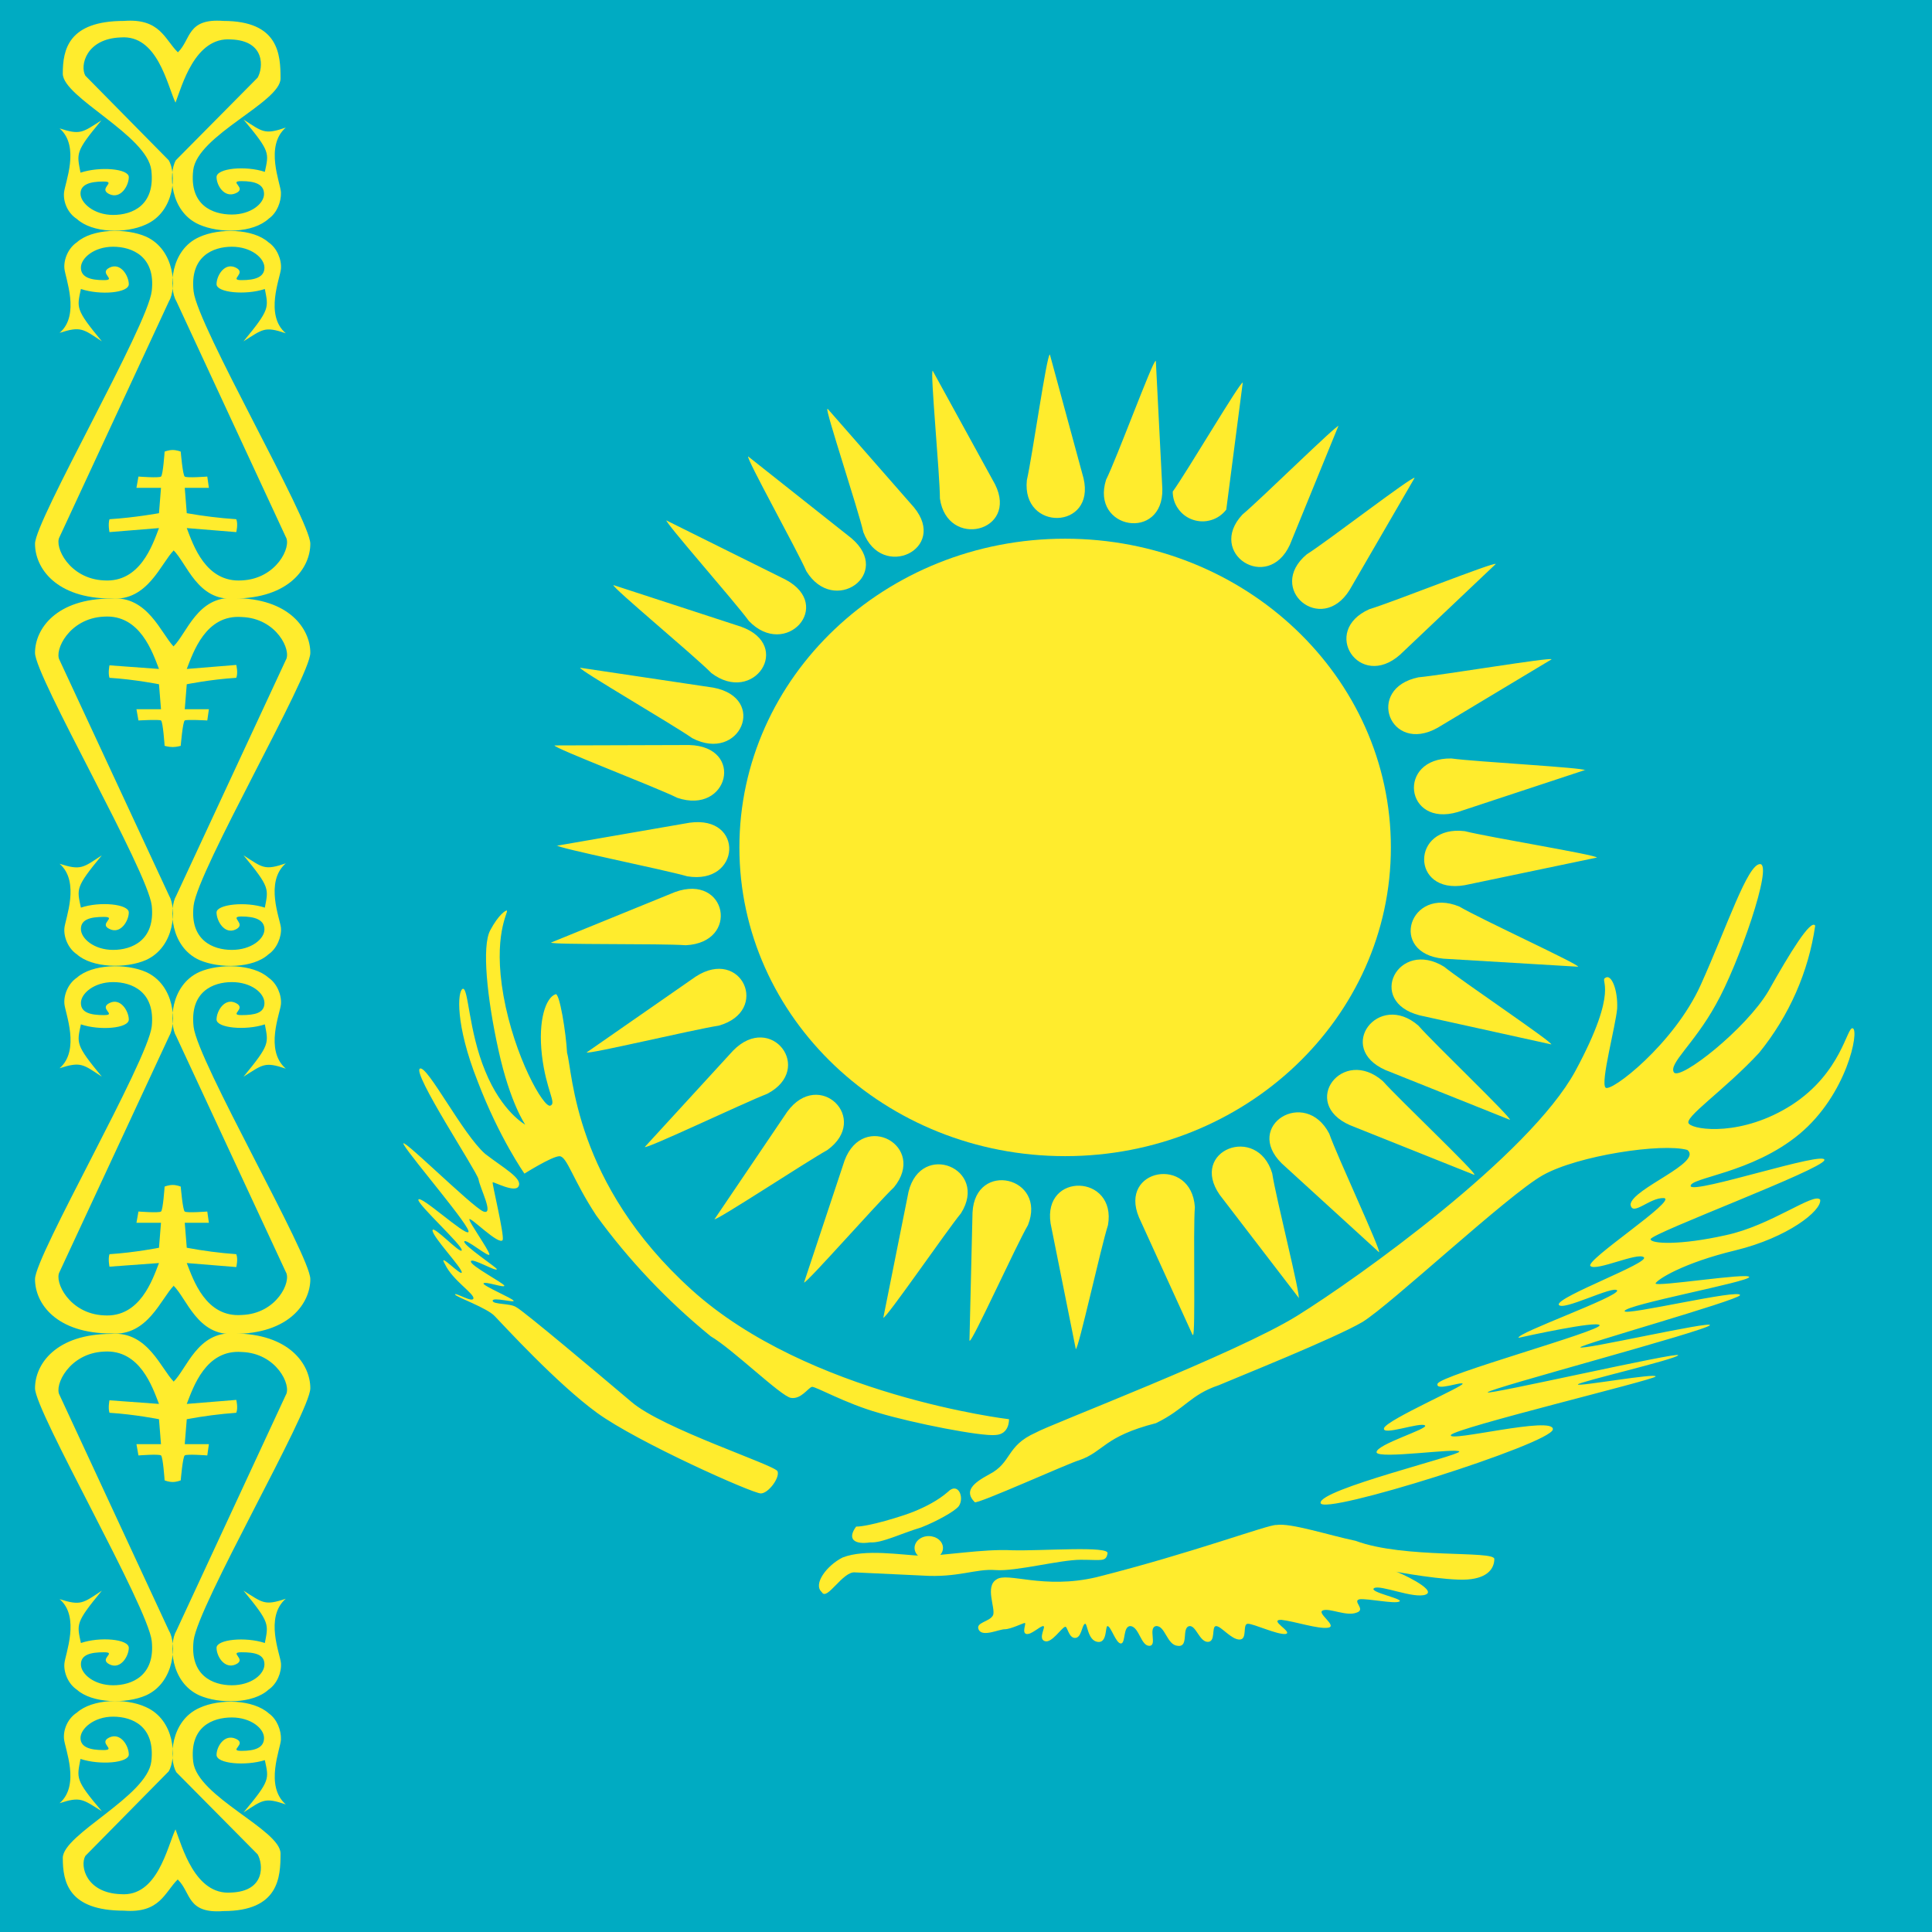
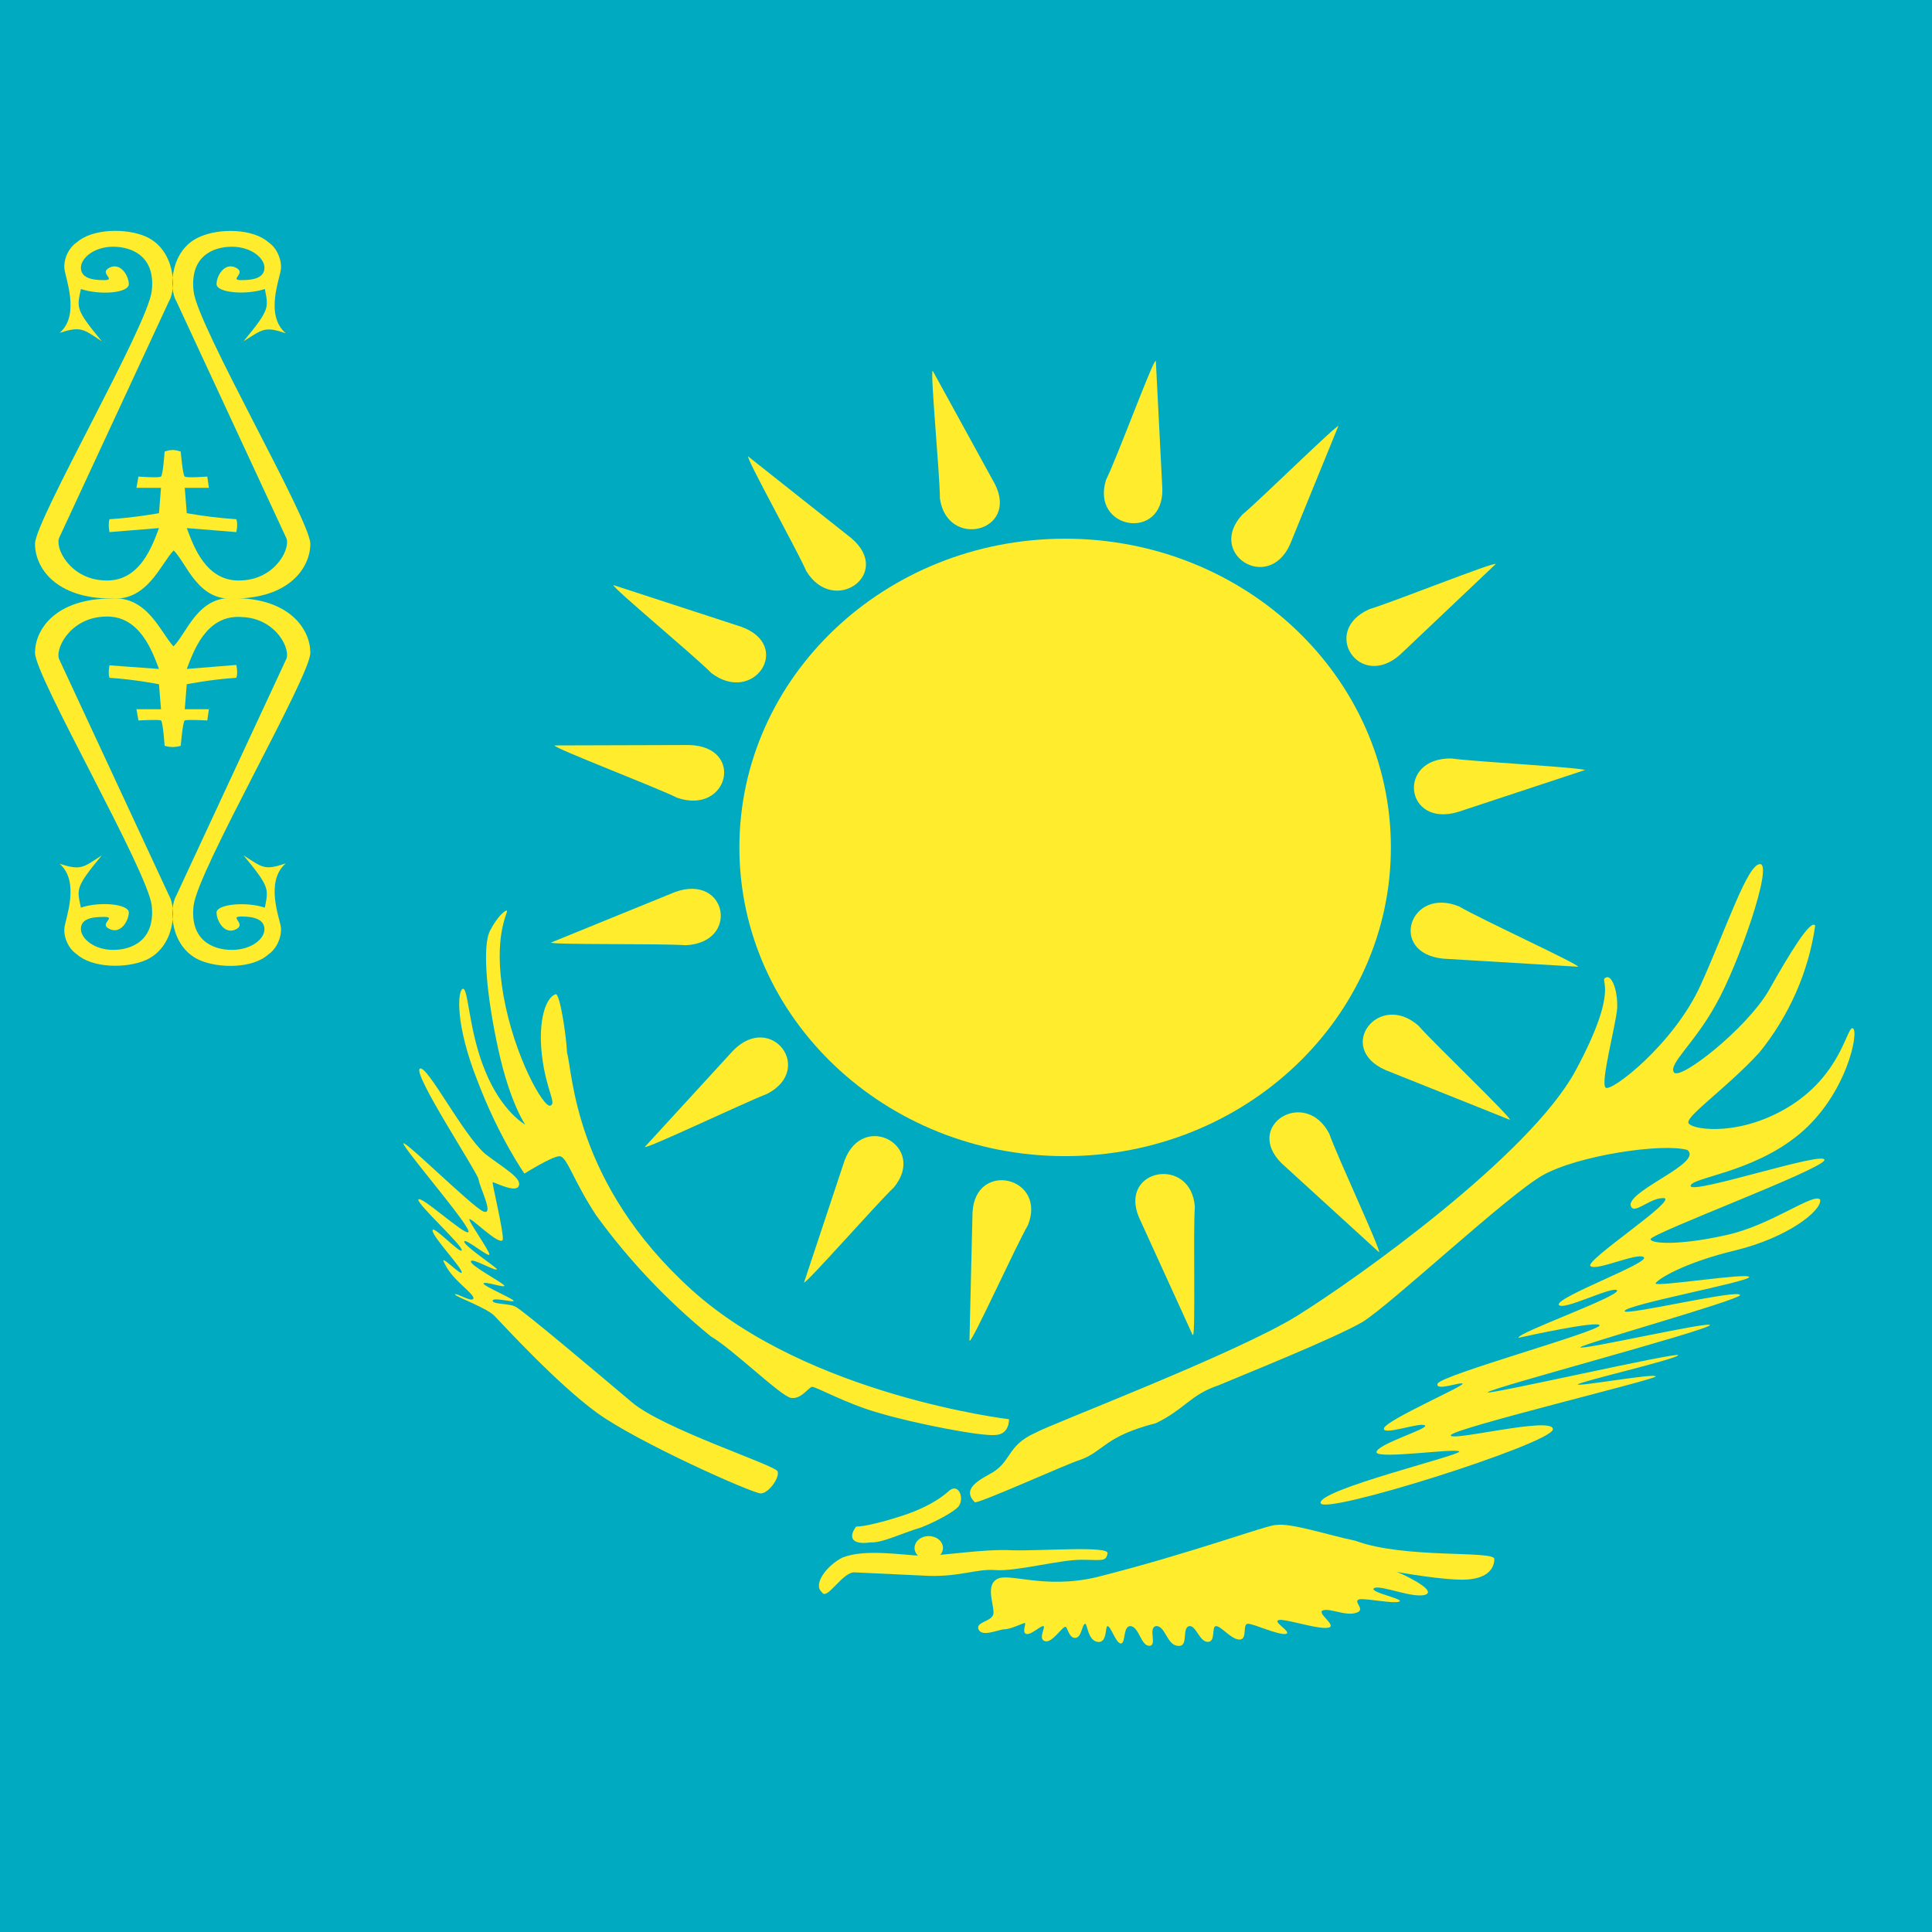
<svg xmlns="http://www.w3.org/2000/svg" width="24" height="24" viewBox="0 0 24 24" fill="none">
-   <path fill-rule="evenodd" clip-rule="evenodd" d="M0 0H24V24H0V0Z" fill="#00ABC2" />
-   <path fill-rule="evenodd" clip-rule="evenodd" d="M2.21 23.35C2.375 23.51 2.32 23.775 2.775 23.74C3.465 23.74 3.485 23.32 3.485 23.025C3.485 22.73 2.45 22.32 2.4 21.885C2.35 21.45 2.64 21.335 2.88 21.335C3.115 21.335 3.28 21.47 3.28 21.59C3.28 21.71 3.17 21.75 3 21.75C2.83 21.75 3.075 21.665 2.93 21.6C2.785 21.535 2.69 21.7 2.69 21.8C2.69 21.91 3.05 21.94 3.29 21.865C3.34 22.1 3.36 22.115 3.025 22.515C3.265 22.36 3.285 22.325 3.55 22.415C3.285 22.185 3.485 21.725 3.49 21.61C3.495 21.495 3.44 21.355 3.34 21.285C3.145 21.11 2.73 21.1 2.48 21.215C2.115 21.375 2.095 21.855 2.19 22.015L3.2 23.035C3.27 23.155 3.3 23.495 2.87 23.51C2.42 23.545 2.26 22.93 2.18 22.725C2.075 22.95 1.955 23.565 1.5 23.53C1.07 23.515 0.99 23.18 1.06 23.055L2.095 22.005C2.195 21.845 2.175 21.365 1.81 21.205C1.56 21.09 1.145 21.105 0.955 21.275C0.845 21.345 0.785 21.48 0.795 21.6C0.805 21.72 1 22.175 0.74 22.4C1 22.315 1.025 22.35 1.265 22.5C0.93 22.105 0.955 22.09 1 21.85C1.24 21.93 1.6 21.9 1.6 21.795C1.6 21.69 1.5 21.515 1.355 21.585C1.215 21.655 1.455 21.74 1.285 21.74C1.12 21.74 1 21.705 1 21.59C1 21.475 1.165 21.325 1.405 21.325C1.645 21.325 1.93 21.445 1.88 21.88C1.83 22.315 0.78 22.785 0.78 23.08C0.78 23.38 0.85 23.735 1.54 23.735C1.99 23.77 2.045 23.505 2.21 23.345V23.35Z" fill="#FFEC2D" />
-   <path fill-rule="evenodd" clip-rule="evenodd" d="M2.155 17.165C2.32 17.005 2.455 16.535 2.905 16.565C3.595 16.565 3.855 16.95 3.855 17.245C3.855 17.54 2.455 19.945 2.405 20.38C2.355 20.815 2.645 20.935 2.88 20.935C3.12 20.935 3.285 20.8 3.285 20.675C3.285 20.55 3.165 20.525 3 20.525C2.835 20.525 3.07 20.61 2.93 20.675C2.79 20.74 2.69 20.575 2.69 20.47C2.69 20.365 3.05 20.33 3.29 20.41C3.335 20.175 3.355 20.16 3.025 19.76C3.265 19.91 3.285 19.95 3.55 19.86C3.285 20.09 3.48 20.545 3.49 20.66C3.5 20.775 3.44 20.92 3.335 20.99C3.145 21.165 2.725 21.17 2.475 21.06C2.115 20.895 2.095 20.42 2.19 20.26L3.55 17.33C3.625 17.21 3.435 16.81 3.005 16.795C2.555 16.76 2.4 17.235 2.32 17.44L2.935 17.39C2.935 17.39 2.96 17.49 2.935 17.55C2.729 17.565 2.523 17.592 2.32 17.63L2.295 17.94H2.595L2.575 18.08C2.575 18.08 2.32 18.06 2.295 18.08C2.27 18.095 2.245 18.39 2.245 18.39C2.245 18.39 2.195 18.41 2.145 18.41C2.095 18.41 2.045 18.39 2.045 18.39C2.045 18.39 2.025 18.095 2 18.08C1.975 18.06 1.72 18.08 1.72 18.08L1.695 17.94H2L1.975 17.63C1.975 17.63 1.675 17.57 1.36 17.55C1.34 17.49 1.36 17.395 1.36 17.395L1.975 17.44C1.895 17.235 1.74 16.76 1.29 16.79C0.86 16.81 0.67 17.21 0.74 17.33L2.1 20.26C2.195 20.415 2.175 20.895 1.815 21.06C1.565 21.17 1.145 21.16 0.955 20.99C0.85 20.92 0.79 20.78 0.8 20.665C0.81 20.55 1 20.085 0.74 19.865C1.005 19.95 1.03 19.915 1.265 19.76C0.935 20.16 0.955 20.175 1.005 20.41C1.24 20.33 1.6 20.36 1.6 20.47C1.6 20.57 1.5 20.745 1.36 20.675C1.22 20.605 1.46 20.525 1.29 20.525C1.125 20.525 1.005 20.555 1.005 20.675C1.005 20.795 1.17 20.935 1.405 20.935C1.64 20.935 1.93 20.815 1.885 20.385C1.835 19.95 0.435 17.535 0.435 17.245C0.435 16.945 0.695 16.57 1.385 16.57C1.835 16.535 2 17.005 2.16 17.165H2.155Z" fill="#FFEC2D" />
-   <path fill-rule="evenodd" clip-rule="evenodd" d="M2.155 15.97C2.32 16.13 2.455 16.6 2.905 16.57C3.595 16.57 3.855 16.185 3.855 15.89C3.855 15.595 2.455 13.19 2.405 12.755C2.355 12.32 2.645 12.2 2.88 12.2C3.12 12.2 3.285 12.335 3.285 12.46C3.285 12.585 3.165 12.61 3 12.61C2.835 12.61 3.07 12.53 2.93 12.46C2.79 12.39 2.69 12.56 2.69 12.665C2.69 12.77 3.05 12.805 3.29 12.725C3.335 12.96 3.355 12.975 3.025 13.375C3.265 13.225 3.285 13.185 3.55 13.275C3.285 13.045 3.48 12.59 3.49 12.475C3.5 12.36 3.44 12.215 3.335 12.145C3.145 11.975 2.725 11.965 2.475 12.075C2.115 12.24 2.095 12.715 2.19 12.875L3.55 15.8C3.625 15.92 3.435 16.32 3.005 16.335C2.555 16.37 2.4 15.895 2.32 15.69L2.935 15.74C2.935 15.74 2.96 15.64 2.935 15.58C2.729 15.565 2.523 15.538 2.32 15.5L2.295 15.19H2.595L2.575 15.05C2.575 15.05 2.32 15.07 2.295 15.05C2.27 15.035 2.245 14.74 2.245 14.74C2.245 14.74 2.195 14.72 2.145 14.72C2.095 14.72 2.045 14.74 2.045 14.74C2.045 14.74 2.025 15.035 2 15.05C1.975 15.07 1.72 15.05 1.72 15.05L1.695 15.19H2L1.975 15.5C1.975 15.5 1.675 15.56 1.36 15.58C1.34 15.64 1.36 15.735 1.36 15.735L1.975 15.69C1.895 15.895 1.74 16.37 1.29 16.34C0.86 16.32 0.67 15.92 0.74 15.8L2.1 12.875C2.195 12.715 2.175 12.24 1.815 12.075C1.565 11.965 1.145 11.975 0.955 12.145C0.85 12.215 0.79 12.355 0.8 12.47C0.81 12.585 1 13.045 0.74 13.27C1.005 13.185 1.03 13.22 1.265 13.375C0.935 12.975 0.955 12.96 1.005 12.725C1.24 12.805 1.6 12.775 1.6 12.665C1.6 12.565 1.5 12.39 1.36 12.46C1.22 12.53 1.46 12.61 1.29 12.61C1.125 12.61 1.005 12.58 1.005 12.46C1.005 12.34 1.17 12.2 1.405 12.2C1.64 12.2 1.93 12.32 1.885 12.75C1.835 13.185 0.435 15.6 0.435 15.89C0.435 16.19 0.695 16.565 1.385 16.565C1.835 16.6 2 16.13 2.16 15.97H2.155Z" fill="#FFEC2D" />
+   <path fill-rule="evenodd" clip-rule="evenodd" d="M0 0H24V24H0V0" fill="#00ABC2" />
  <path fill-rule="evenodd" clip-rule="evenodd" d="M2.155 8.03C2.32 7.87 2.455 7.4 2.905 7.43C3.595 7.43 3.855 7.815 3.855 8.11C3.855 8.405 2.455 10.81 2.405 11.25C2.355 11.68 2.645 11.8 2.88 11.8C3.12 11.8 3.285 11.665 3.285 11.545C3.285 11.425 3.165 11.385 3 11.385C2.835 11.385 3.07 11.475 2.93 11.545C2.79 11.615 2.69 11.44 2.69 11.335C2.69 11.235 3.05 11.195 3.29 11.275C3.335 11.04 3.355 11.025 3.025 10.625C3.265 10.78 3.285 10.815 3.55 10.725C3.285 10.955 3.48 11.415 3.49 11.525C3.5 11.635 3.44 11.785 3.335 11.855C3.145 12.03 2.725 12.035 2.475 11.925C2.115 11.76 2.095 11.285 2.19 11.125L3.55 8.2C3.625 8.08 3.435 7.68 3.005 7.665C2.555 7.63 2.4 8.105 2.32 8.31L2.935 8.26C2.935 8.26 2.96 8.36 2.935 8.42C2.615 8.44 2.32 8.5 2.32 8.5L2.295 8.81H2.595L2.575 8.95C2.575 8.95 2.32 8.935 2.295 8.95C2.27 8.965 2.245 9.265 2.245 9.265C2.245 9.265 2.195 9.28 2.145 9.28C2.095 9.28 2.045 9.265 2.045 9.265C2.045 9.265 2.025 8.965 2 8.95C1.975 8.935 1.72 8.95 1.72 8.95L1.695 8.81H2L1.975 8.5C1.975 8.5 1.675 8.44 1.36 8.42C1.34 8.36 1.36 8.265 1.36 8.265L1.975 8.31C1.895 8.105 1.74 7.63 1.29 7.66C0.86 7.68 0.67 8.08 0.74 8.2L2.1 11.125C2.195 11.285 2.175 11.76 1.815 11.925C1.565 12.035 1.145 12.025 0.955 11.855C0.85 11.785 0.79 11.645 0.8 11.53C0.81 11.415 1 10.955 0.74 10.73C1.005 10.815 1.03 10.78 1.265 10.625C0.935 11.025 0.955 11.04 1.005 11.275C1.24 11.195 1.6 11.23 1.6 11.335C1.6 11.435 1.5 11.61 1.36 11.54C1.22 11.475 1.46 11.39 1.29 11.39C1.125 11.39 1.005 11.42 1.005 11.54C1.005 11.66 1.17 11.8 1.405 11.8C1.64 11.8 1.93 11.68 1.885 11.25C1.835 10.815 0.435 8.405 0.435 8.11C0.435 7.815 0.695 7.435 1.385 7.435C1.835 7.4 2 7.87 2.16 8.035L2.155 8.03Z" fill="#FFEC2D" />
  <path fill-rule="evenodd" clip-rule="evenodd" d="M2.155 6.835C2.32 6.995 2.455 7.47 2.905 7.435C3.595 7.435 3.855 7.05 3.855 6.755C3.855 6.46 2.455 4.055 2.405 3.62C2.355 3.185 2.645 3.065 2.88 3.065C3.12 3.065 3.285 3.205 3.285 3.325C3.285 3.445 3.165 3.48 3 3.48C2.835 3.48 3.07 3.395 2.93 3.325C2.79 3.255 2.69 3.425 2.69 3.53C2.69 3.635 3.05 3.67 3.29 3.59C3.335 3.825 3.355 3.84 3.025 4.24C3.265 4.09 3.285 4.05 3.55 4.14C3.285 3.915 3.48 3.455 3.49 3.34C3.5 3.225 3.44 3.08 3.335 3.01C3.145 2.84 2.725 2.83 2.475 2.945C2.115 3.105 2.095 3.585 2.19 3.74L3.55 6.67C3.625 6.79 3.435 7.19 3.005 7.21C2.555 7.24 2.4 6.77 2.32 6.56L2.935 6.61C2.935 6.61 2.96 6.51 2.935 6.45C2.729 6.436 2.523 6.411 2.32 6.375L2.295 6.06H2.595L2.575 5.92C2.575 5.92 2.32 5.94 2.295 5.92C2.27 5.905 2.245 5.61 2.245 5.61C2.245 5.61 2.195 5.59 2.145 5.59C2.095 5.59 2.045 5.61 2.045 5.61C2.045 5.61 2.025 5.905 2 5.92C1.975 5.94 1.72 5.92 1.72 5.92L1.695 6.06H2L1.975 6.375C1.975 6.375 1.675 6.43 1.36 6.45C1.34 6.515 1.36 6.61 1.36 6.61L1.975 6.56C1.895 6.77 1.74 7.24 1.29 7.21C0.86 7.19 0.67 6.79 0.74 6.67L2.1 3.74C2.195 3.585 2.175 3.105 1.815 2.94C1.565 2.83 1.145 2.84 0.955 3.01C0.85 3.08 0.79 3.22 0.8 3.335C0.81 3.45 1 3.915 0.74 4.135C1.005 4.05 1.03 4.085 1.265 4.24C0.935 3.84 0.955 3.825 1.005 3.59C1.245 3.67 1.6 3.64 1.6 3.53C1.6 3.43 1.5 3.255 1.36 3.325C1.22 3.395 1.46 3.48 1.29 3.48C1.125 3.48 1.005 3.445 1.005 3.325C1.005 3.205 1.17 3.065 1.405 3.065C1.64 3.065 1.935 3.185 1.885 3.615C1.835 4.05 0.435 6.465 0.435 6.755C0.435 7.055 0.695 7.435 1.385 7.435C1.835 7.47 2 6.995 2.16 6.835H2.155Z" fill="#FFEC2D" />
-   <path fill-rule="evenodd" clip-rule="evenodd" d="M2.21 0.65C2.375 0.49 2.32 0.225 2.775 0.26C3.465 0.26 3.485 0.68 3.485 0.975C3.485 1.27 2.45 1.68 2.4 2.115C2.35 2.55 2.64 2.665 2.88 2.665C3.115 2.665 3.28 2.53 3.28 2.41C3.28 2.29 3.17 2.25 3 2.25C2.83 2.25 3.075 2.335 2.93 2.4C2.785 2.465 2.69 2.3 2.69 2.2C2.69 2.09 3.05 2.055 3.29 2.135C3.34 1.9 3.36 1.885 3.025 1.485C3.265 1.64 3.285 1.675 3.55 1.585C3.285 1.815 3.485 2.275 3.49 2.39C3.495 2.505 3.44 2.645 3.34 2.715C3.14 2.9 2.725 2.9 2.475 2.79C2.11 2.63 2.09 2.15 2.185 1.99L3.2 0.965C3.27 0.845 3.3 0.505 2.87 0.49C2.42 0.455 2.26 1.07 2.18 1.275C2.075 1.05 1.955 0.43 1.5 0.465C1.07 0.48 0.99 0.815 1.06 0.94L2.095 1.99C2.195 2.15 2.175 2.63 1.81 2.79C1.56 2.905 1.145 2.895 0.955 2.72C0.845 2.65 0.785 2.515 0.795 2.395C0.805 2.275 1 1.82 0.74 1.595C1 1.68 1.025 1.645 1.26 1.495C0.93 1.89 0.955 1.905 1 2.145C1.24 2.065 1.6 2.095 1.6 2.2C1.6 2.305 1.5 2.48 1.355 2.41C1.215 2.34 1.455 2.255 1.285 2.255C1.12 2.255 1 2.29 1 2.405C1 2.52 1.165 2.67 1.405 2.67C1.645 2.67 1.93 2.55 1.88 2.115C1.83 1.68 0.78 1.21 0.78 0.915C0.78 0.615 0.85 0.26 1.54 0.26C1.99 0.225 2.045 0.49 2.21 0.65Z" fill="#FFEC2D" />
  <path d="M17.278 10.527C17.278 8.409 15.466 6.692 13.231 6.692C10.996 6.692 9.185 8.409 9.185 10.527C9.185 12.645 10.996 14.362 13.231 14.362C15.466 14.362 17.278 12.645 17.278 10.527Z" fill="#FFEC2D" />
-   <path fill-rule="evenodd" clip-rule="evenodd" d="M13.041 4.405C13.003 4.405 12.822 5.679 12.756 5.965C12.689 6.606 13.612 6.583 13.46 5.941L13.041 4.4V4.405ZM13.364 16.759C13.398 16.759 13.674 15.499 13.764 15.218C13.873 14.586 12.951 14.553 13.051 15.199L13.364 16.759ZM6.916 10.501C6.916 10.534 8.243 10.801 8.538 10.886C9.204 10.996 9.251 10.125 8.566 10.22L6.916 10.506V10.501ZM19.837 10.653C19.837 10.62 18.495 10.401 18.196 10.325C17.525 10.244 17.521 11.115 18.196 10.996L19.837 10.653ZM8.276 6.459C8.253 6.483 9.127 7.472 9.303 7.714C9.76 8.19 10.364 7.524 9.76 7.201L8.276 6.464V6.459ZM18.315 14.591C18.339 14.567 17.378 13.654 17.178 13.43C16.679 12.993 16.142 13.701 16.769 13.977L18.315 14.595V14.591ZM10.278 5.08C10.25 5.094 10.659 6.321 10.725 6.611C10.954 7.215 11.781 6.82 11.353 6.302L10.283 5.08H10.278ZM16.132 16.131C16.165 16.117 15.847 14.867 15.804 14.576C15.618 13.958 14.767 14.291 15.152 14.843L16.137 16.127L16.132 16.131ZM17.573 5.936C17.544 5.912 16.489 6.725 16.232 6.887C15.723 7.315 16.413 7.895 16.765 7.329L17.573 5.936ZM8.871 15.147C8.894 15.171 10.012 14.434 10.278 14.286C10.816 13.896 10.174 13.269 9.779 13.811L8.875 15.147H8.871ZM7.206 8.295C7.192 8.323 8.348 8.994 8.6 9.17C9.194 9.479 9.541 8.67 8.861 8.542L7.206 8.295ZM19.271 12.974C19.285 12.945 18.177 12.199 17.939 12.009C17.369 11.657 16.964 12.441 17.635 12.613L19.271 12.974ZM15.438 4.752C15.405 4.742 14.743 5.865 14.568 6.107C14.568 6.185 14.592 6.26 14.638 6.323C14.683 6.386 14.747 6.433 14.82 6.457C14.894 6.482 14.973 6.483 15.047 6.46C15.121 6.438 15.186 6.392 15.233 6.331L15.438 4.752ZM10.973 16.369C11.006 16.384 11.748 15.304 11.938 15.071C12.285 14.519 11.443 14.168 11.286 14.805L10.973 16.369ZM7.287 13.074C7.301 13.102 8.619 12.788 8.928 12.741C9.574 12.56 9.213 11.761 8.642 12.132L7.287 13.074ZM19.275 8.19C19.266 8.161 17.93 8.385 17.62 8.414C16.955 8.551 17.264 9.374 17.858 9.041L19.275 8.19Z" fill="#FFEC2D" />
  <path fill-rule="evenodd" clip-rule="evenodd" d="M14.354 4.486C14.32 4.481 13.873 5.694 13.74 5.96C13.545 6.578 14.453 6.73 14.439 6.074L14.358 4.481L14.354 4.486ZM12.047 16.654C12.081 16.664 12.618 15.48 12.77 15.218C13.008 14.619 12.114 14.41 12.081 15.062L12.043 16.654H12.047ZM11.586 4.605C11.553 4.614 11.676 5.898 11.676 6.193C11.767 6.825 12.656 6.607 12.361 6.017L11.586 4.605ZM14.82 16.583C14.853 16.578 14.82 15.29 14.843 14.995C14.801 14.353 13.892 14.515 14.149 15.123L14.815 16.583H14.82ZM9.294 5.67C9.265 5.689 9.898 6.825 10.017 7.096C10.359 7.653 11.096 7.13 10.578 6.687L9.294 5.67ZM17.131 15.556C17.159 15.537 16.608 14.358 16.512 14.082C16.213 13.507 15.443 13.982 15.923 14.453L17.131 15.556ZM7.62 7.268C7.601 7.296 8.623 8.143 8.837 8.361C9.365 8.761 9.855 8.019 9.208 7.786L7.62 7.268ZM18.757 13.911C18.776 13.882 17.82 12.969 17.62 12.741C17.126 12.308 16.584 13.017 17.212 13.293L18.757 13.911ZM6.888 9.26C6.878 9.293 8.138 9.774 8.414 9.911C9.051 10.126 9.256 9.274 8.562 9.255L6.888 9.26ZM19.604 12.009C19.618 11.98 18.396 11.419 18.129 11.262C17.511 11.005 17.24 11.842 17.93 11.909L19.604 12.009ZM6.845 11.709C6.85 11.738 8.21 11.719 8.519 11.742C9.194 11.709 9.032 10.848 8.386 11.081L6.845 11.709ZM19.694 9.569C19.694 9.536 18.334 9.464 18.029 9.422C17.349 9.412 17.449 10.282 18.11 10.087L19.694 9.564V9.569ZM8.01 14.248C8.029 14.277 9.246 13.697 9.532 13.587C10.121 13.278 9.579 12.57 9.108 13.05L8.01 14.248ZM18.581 7.006C18.562 6.977 17.311 7.477 17.012 7.567C16.398 7.838 16.888 8.58 17.392 8.133L18.581 7.006ZM9.988 15.932C10.017 15.946 10.887 14.957 11.106 14.748C11.519 14.239 10.725 13.797 10.492 14.415L9.988 15.932ZM16.631 5.289C16.608 5.27 15.666 6.198 15.433 6.393C14.986 6.873 15.747 7.367 16.023 6.768L16.627 5.289H16.631Z" fill="#FFEC2D" />
  <path fill-rule="evenodd" clip-rule="evenodd" d="M7.044 13.078C7.116 13.323 7.127 14.697 8.59 16.021C10.043 17.336 12.534 17.63 12.534 17.63C12.534 17.63 12.544 17.816 12.368 17.826C12.191 17.846 11.34 17.679 10.915 17.551C10.5 17.434 10.126 17.218 10.085 17.228C10.033 17.247 9.95 17.385 9.825 17.365C9.701 17.345 9.099 16.757 8.829 16.6C8.289 16.159 7.811 15.655 7.407 15.099C7.116 14.658 7.044 14.363 6.95 14.363C6.857 14.363 6.515 14.579 6.515 14.579C6.515 14.579 6.203 14.138 5.933 13.431C5.653 12.725 5.684 12.313 5.747 12.284C5.819 12.254 5.819 12.803 6.027 13.304C6.234 13.814 6.525 13.971 6.525 13.971C6.525 13.971 6.338 13.706 6.193 13.049C6.048 12.392 5.985 11.754 6.089 11.558C6.193 11.361 6.286 11.303 6.297 11.312C6.317 11.332 6.12 11.617 6.255 12.372C6.39 13.127 6.753 13.765 6.836 13.735C6.919 13.706 6.784 13.549 6.732 13.108C6.681 12.666 6.784 12.392 6.899 12.352C6.95 12.313 7.033 12.843 7.044 13.078ZM6.027 14.334C5.747 14.089 5.311 13.235 5.217 13.274C5.113 13.323 5.923 14.55 5.944 14.648C5.964 14.765 6.141 15.099 6.006 15.05C5.871 15.001 4.906 14.04 5.02 14.226C5.134 14.412 5.861 15.256 5.819 15.305C5.778 15.354 5.217 14.834 5.197 14.903C5.186 14.962 5.747 15.472 5.736 15.531C5.726 15.589 5.373 15.207 5.373 15.285C5.373 15.364 5.736 15.746 5.736 15.805C5.736 15.864 5.425 15.531 5.529 15.707C5.622 15.903 5.892 16.07 5.881 16.129C5.871 16.188 5.653 16.05 5.653 16.08C5.653 16.109 6.058 16.247 6.151 16.355C6.255 16.462 6.919 17.189 7.417 17.551C7.916 17.914 9.348 18.552 9.451 18.552C9.545 18.552 9.69 18.356 9.659 18.277C9.628 18.199 8.227 17.748 7.843 17.414C7.449 17.081 6.494 16.276 6.411 16.237C6.338 16.188 6.12 16.207 6.12 16.158C6.12 16.109 6.4 16.188 6.38 16.158C6.369 16.129 5.996 15.972 6.006 15.943C6.027 15.913 6.265 16.002 6.265 15.972C6.265 15.943 5.83 15.717 5.85 15.668C5.861 15.619 6.172 15.805 6.172 15.766C6.172 15.746 5.757 15.472 5.767 15.423C5.778 15.374 6.089 15.639 6.079 15.58C6.068 15.521 5.83 15.187 5.83 15.148C5.83 15.099 6.203 15.482 6.245 15.403C6.265 15.334 6.11 14.697 6.12 14.687C6.131 14.677 6.4 14.824 6.442 14.736C6.494 14.638 6.255 14.51 6.027 14.334ZM10.811 19.16C10.614 19.19 10.52 19.121 10.635 18.964C10.79 18.964 11.205 18.837 11.351 18.778C11.496 18.719 11.652 18.64 11.776 18.532C11.901 18.405 11.984 18.601 11.911 18.709C11.859 18.778 11.62 18.905 11.444 18.974C11.185 19.052 10.956 19.17 10.811 19.16ZM12.108 18.66C11.973 18.523 12.088 18.424 12.285 18.317C12.575 18.169 12.492 17.963 12.866 17.797C13.032 17.699 15.357 16.816 16.114 16.345C16.872 15.874 18.999 14.353 19.57 13.304C20.131 12.264 19.861 12.185 19.944 12.146C20.016 12.097 20.099 12.293 20.089 12.529C20.068 12.755 19.881 13.441 19.944 13.51C20.006 13.579 20.795 12.97 21.127 12.235C21.459 11.499 21.708 10.734 21.864 10.734C22.03 10.734 21.594 11.989 21.314 12.48C21.044 12.97 20.722 13.216 20.795 13.323C20.878 13.421 21.687 12.784 21.967 12.313C22.237 11.832 22.497 11.411 22.549 11.499C22.466 12.073 22.226 12.618 21.853 13.078C21.417 13.549 20.898 13.892 20.982 13.961C21.054 14.04 21.646 14.118 22.258 13.726C22.881 13.323 22.943 12.745 23.016 12.774C23.099 12.803 22.943 13.598 22.351 14.089C21.76 14.579 20.982 14.628 21.002 14.736C21.044 14.834 22.694 14.285 22.663 14.412C22.632 14.53 20.525 15.315 20.504 15.393C20.504 15.452 20.867 15.472 21.438 15.344C21.998 15.226 22.538 14.805 22.611 14.903C22.632 15.04 22.206 15.374 21.563 15.531C20.909 15.688 20.587 15.894 20.566 15.943C20.556 15.992 21.729 15.805 21.729 15.864C21.729 15.923 20.193 16.207 20.182 16.286C20.162 16.355 21.635 16.002 21.615 16.09C21.573 16.158 19.612 16.708 19.632 16.737C19.643 16.776 21.272 16.404 21.241 16.462C21.199 16.531 18.501 17.247 18.48 17.296C18.46 17.336 20.867 16.786 20.847 16.835C20.826 16.884 19.601 17.169 19.601 17.198C19.601 17.228 20.587 17.051 20.566 17.1C20.556 17.139 18.076 17.738 18.024 17.826C17.972 17.924 19.311 17.581 19.29 17.757C19.269 17.934 16.415 18.837 16.405 18.67C16.384 18.503 18.138 18.081 18.128 18.032C18.107 17.983 17.121 18.13 17.1 18.042C17.09 17.944 17.754 17.748 17.702 17.708C17.65 17.659 17.152 17.846 17.194 17.738C17.245 17.63 18.19 17.218 18.169 17.189C18.159 17.159 17.827 17.287 17.858 17.189C17.899 17.081 19.902 16.531 19.871 16.462C19.84 16.404 18.947 16.6 18.864 16.619C18.833 16.561 20.11 16.109 20.089 16.031C20.047 15.962 19.404 16.296 19.363 16.207C19.342 16.109 20.494 15.688 20.421 15.619C20.348 15.55 19.829 15.796 19.757 15.727C19.684 15.658 20.847 14.903 20.67 14.883C20.494 14.873 20.276 15.119 20.255 14.962C20.276 14.765 21.158 14.442 20.961 14.285C20.649 14.197 19.601 14.353 19.165 14.599C18.73 14.844 17.276 16.207 16.924 16.423C16.571 16.629 15.367 17.11 15.139 17.208C14.786 17.326 14.723 17.502 14.36 17.679C13.707 17.846 13.717 18.032 13.405 18.14C13.291 18.169 12.119 18.699 12.108 18.66ZM10.469 19.347C10.271 19.445 10.095 19.68 10.209 19.778C10.271 19.896 10.469 19.513 10.624 19.533L11.454 19.572C11.901 19.602 12.119 19.484 12.368 19.504C12.617 19.523 13.167 19.376 13.426 19.376C13.686 19.376 13.738 19.405 13.758 19.298C13.79 19.2 12.949 19.268 12.575 19.258C12.202 19.239 11.735 19.327 11.454 19.327C11.195 19.317 10.749 19.239 10.469 19.347Z" fill="#FFEC2D" />
  <path d="M11.714 19.229C11.714 19.148 11.635 19.082 11.537 19.082C11.44 19.082 11.361 19.148 11.361 19.229C11.361 19.31 11.44 19.376 11.537 19.376C11.635 19.376 11.714 19.31 11.714 19.229Z" fill="#FFEC2D" />
  <path fill-rule="evenodd" clip-rule="evenodd" d="M15.855 18.944C16.031 18.915 16.509 19.072 16.841 19.141C17.443 19.366 18.563 19.258 18.563 19.366C18.563 19.474 18.491 19.602 18.231 19.621C17.972 19.641 17.318 19.523 17.339 19.523C17.36 19.523 17.858 19.749 17.712 19.808C17.567 19.866 17.142 19.68 17.069 19.729C16.996 19.778 17.463 19.866 17.38 19.896C17.318 19.925 16.996 19.857 16.892 19.866C16.789 19.886 16.976 19.994 16.851 20.033C16.727 20.082 16.519 19.974 16.436 20.004C16.343 20.033 16.623 20.2 16.498 20.22C16.374 20.239 16.083 20.141 15.917 20.122C15.751 20.122 16.073 20.279 15.969 20.298C15.865 20.308 15.575 20.171 15.502 20.171C15.429 20.171 15.502 20.367 15.398 20.367C15.294 20.367 15.17 20.2 15.107 20.2C15.045 20.2 15.107 20.396 15.004 20.396C14.9 20.396 14.858 20.19 14.775 20.2C14.672 20.22 14.775 20.465 14.63 20.445C14.495 20.436 14.475 20.19 14.36 20.2C14.257 20.22 14.381 20.445 14.277 20.445C14.174 20.445 14.153 20.22 14.049 20.2C13.945 20.19 13.987 20.416 13.924 20.416C13.862 20.416 13.8 20.2 13.758 20.2C13.727 20.2 13.758 20.416 13.634 20.396C13.509 20.377 13.509 20.161 13.478 20.171C13.437 20.19 13.437 20.347 13.354 20.347C13.271 20.347 13.26 20.19 13.229 20.21C13.188 20.22 13.063 20.416 12.98 20.387C12.887 20.357 13.001 20.2 12.959 20.2C12.918 20.2 12.814 20.308 12.752 20.298C12.689 20.288 12.752 20.161 12.731 20.161C12.71 20.161 12.555 20.239 12.482 20.239C12.409 20.239 12.212 20.337 12.16 20.249C12.108 20.151 12.295 20.151 12.337 20.063C12.368 19.974 12.233 19.71 12.378 19.621C12.513 19.523 12.959 19.749 13.623 19.592C14.827 19.288 15.761 18.935 15.855 18.944Z" fill="#FFEC2D" />
</svg>